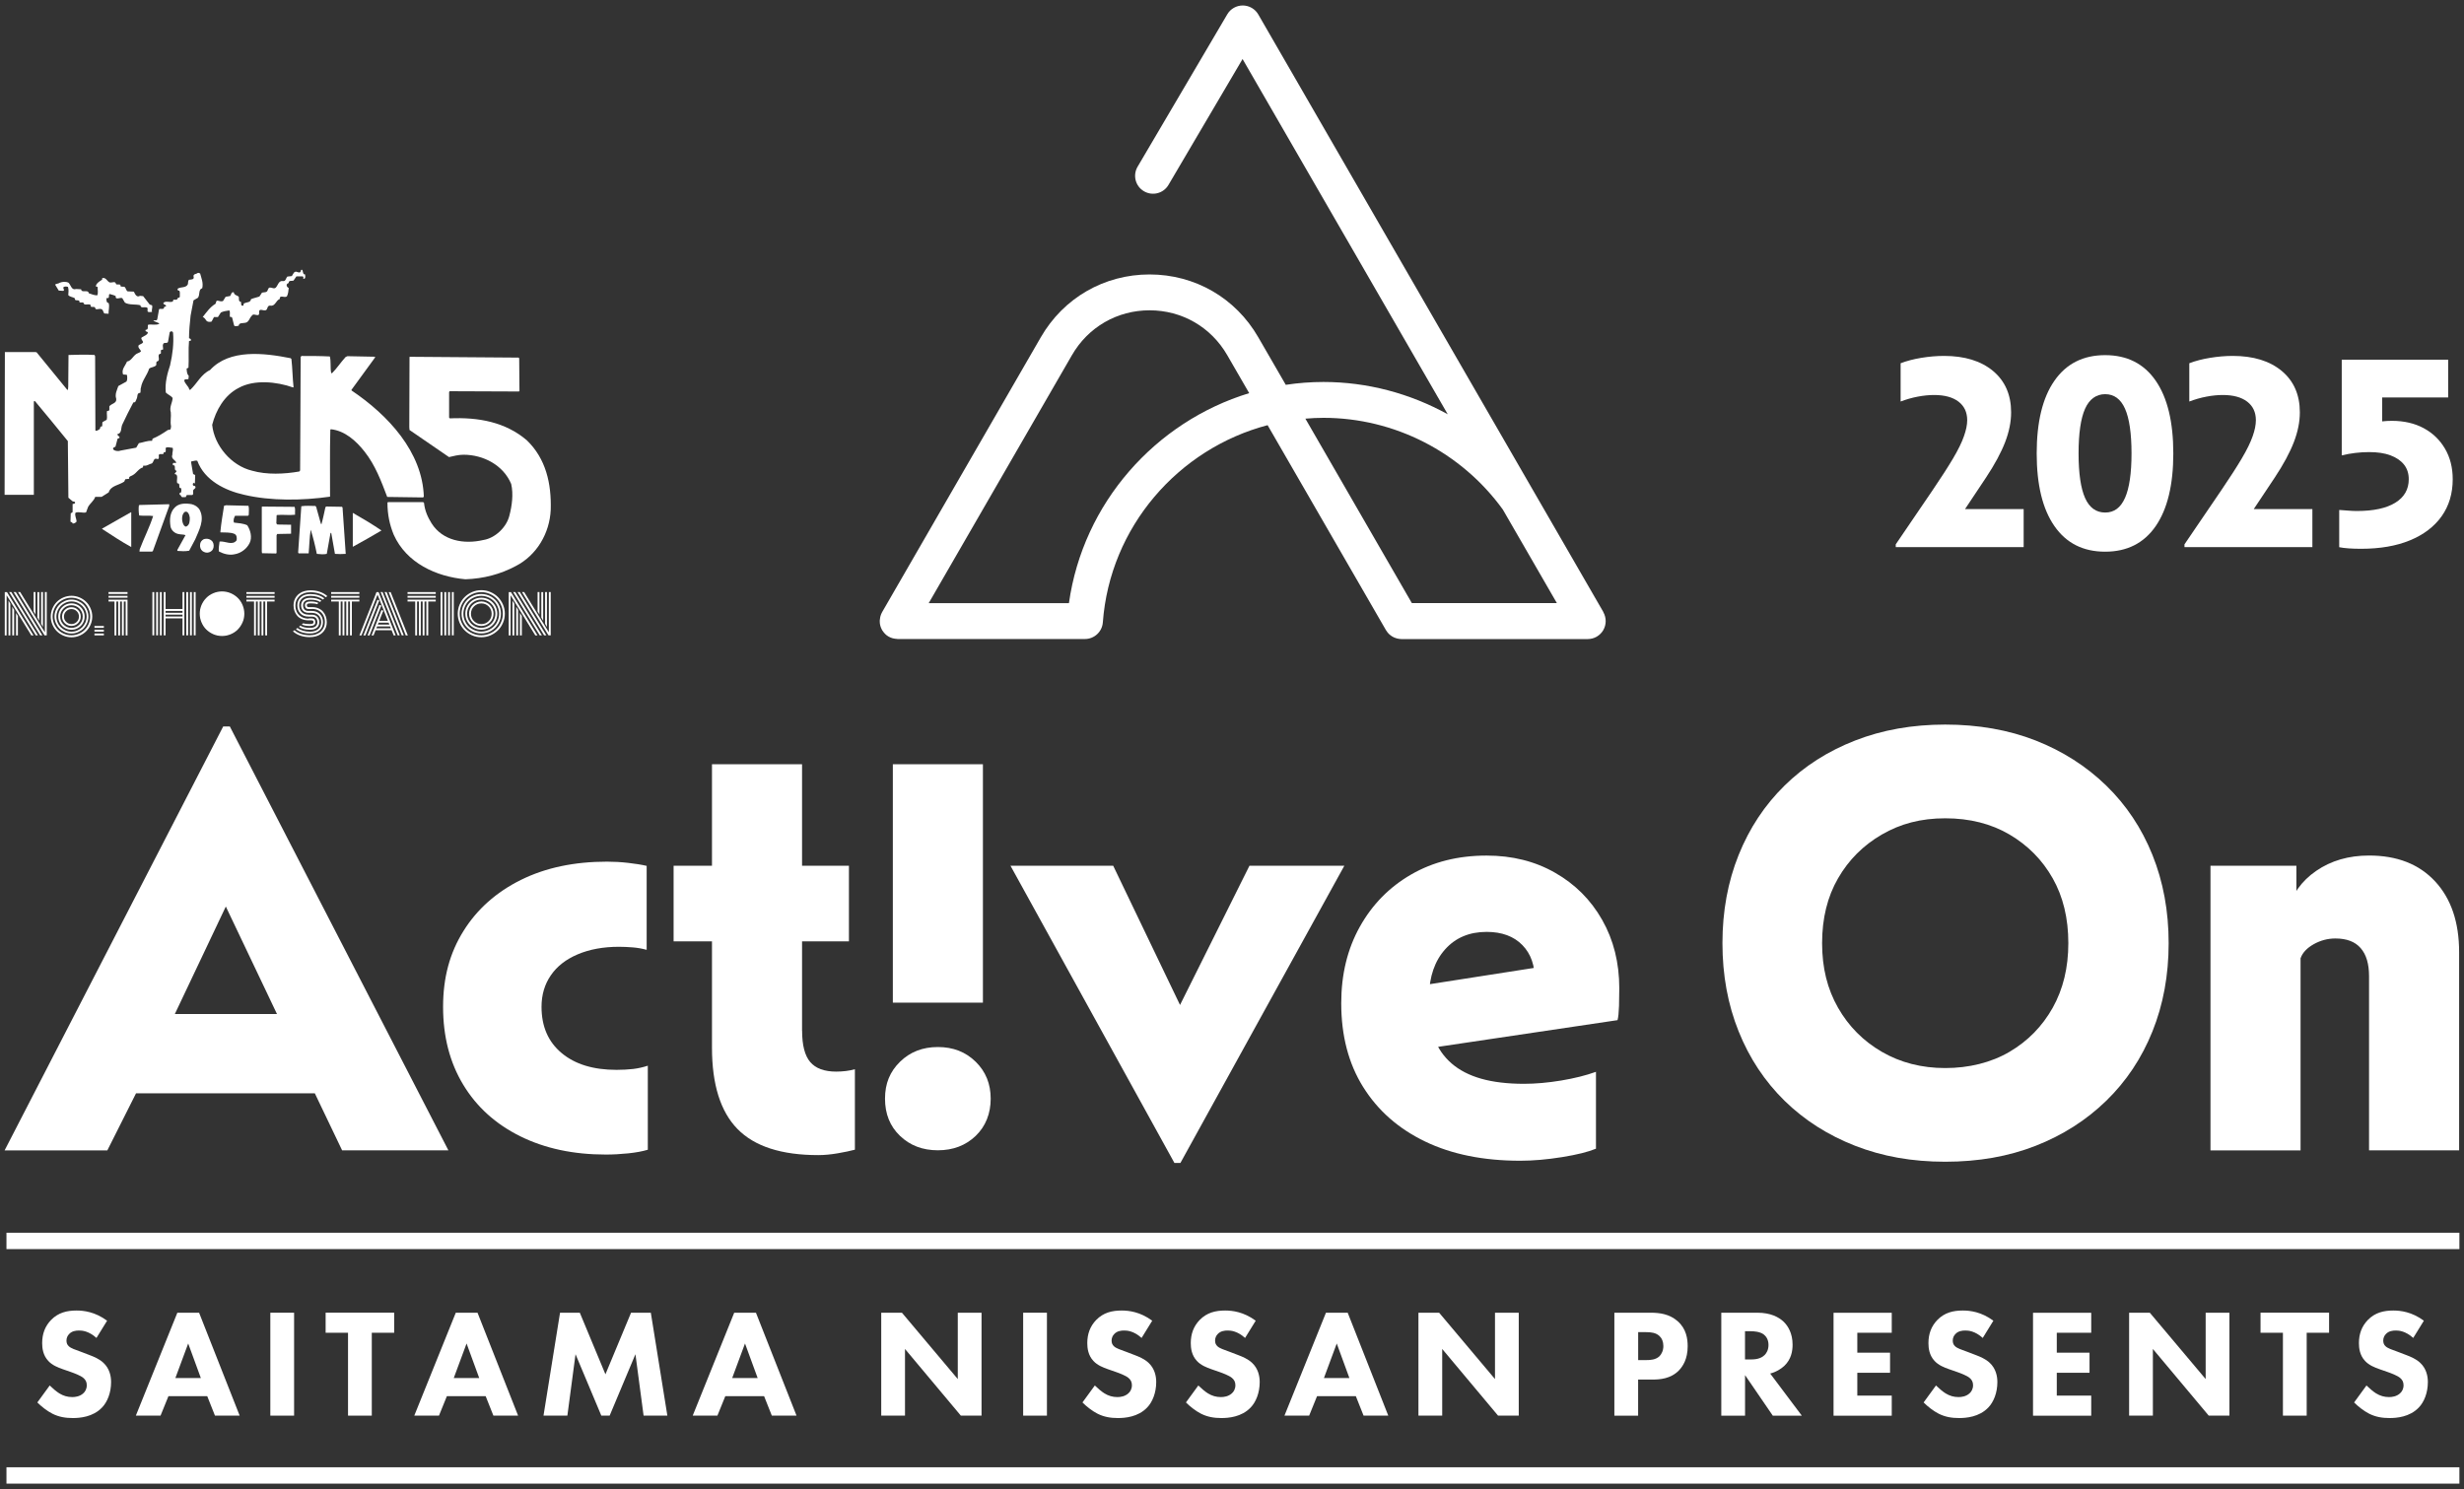
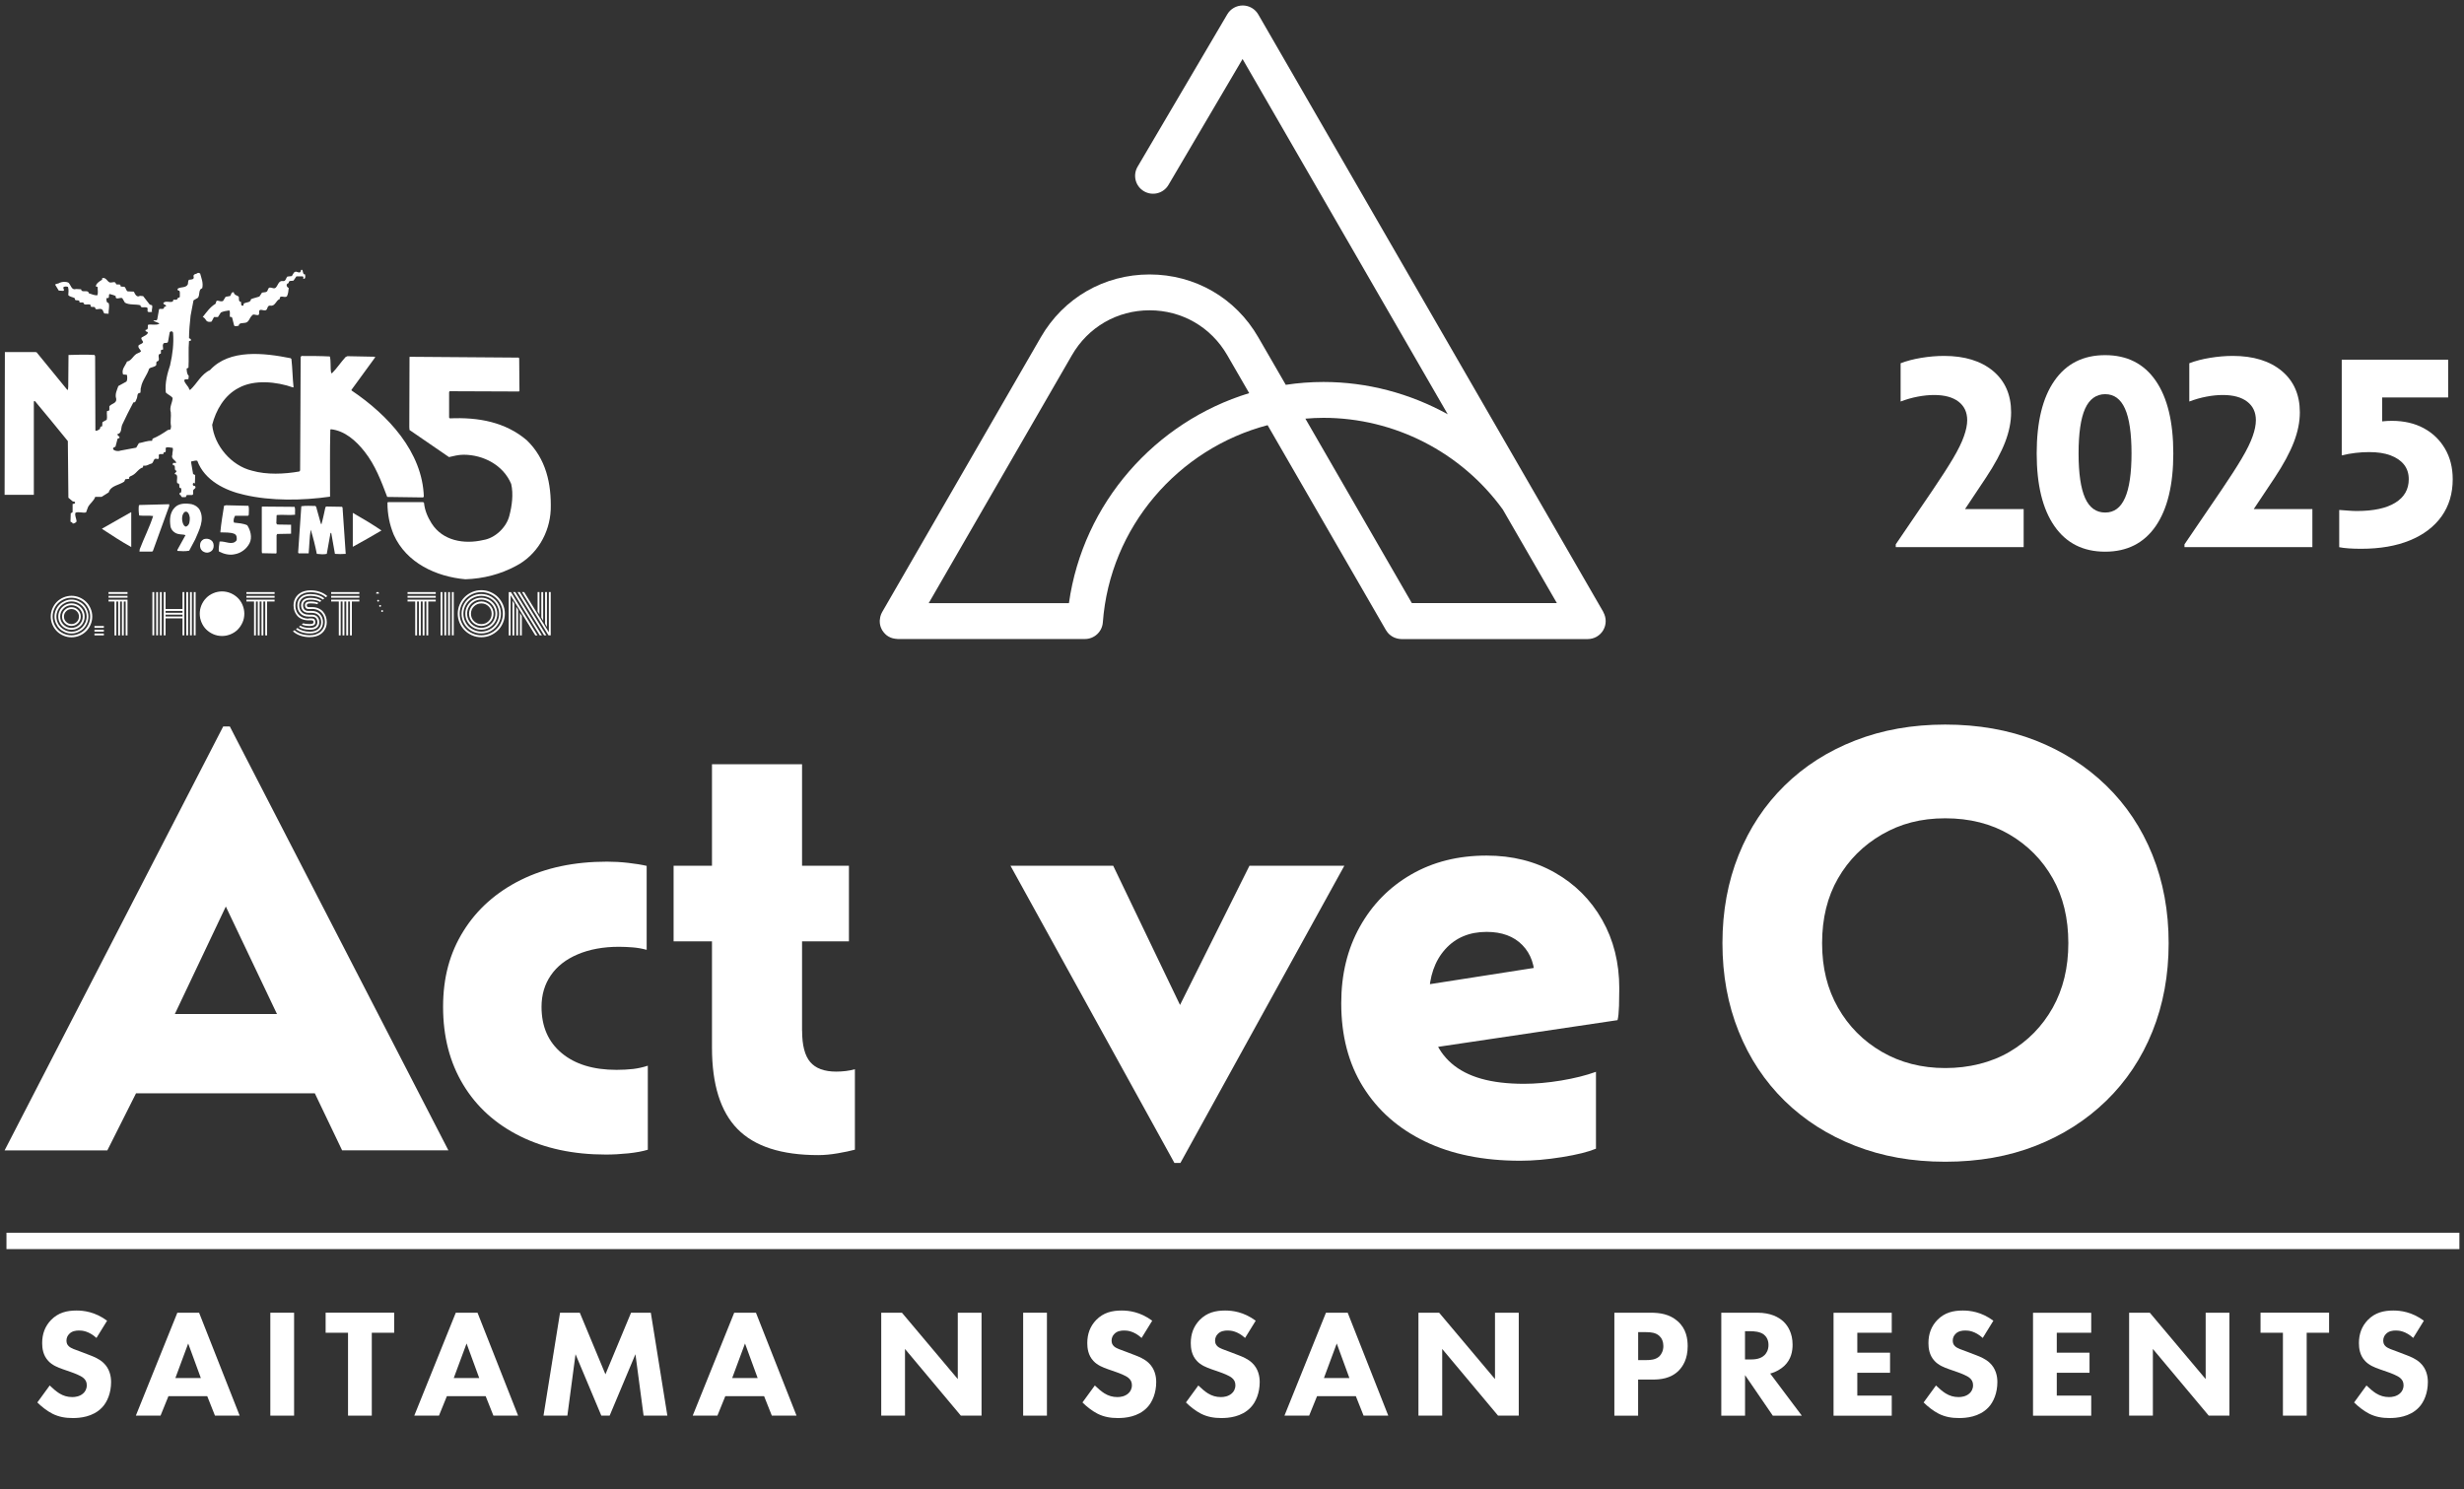
<svg xmlns="http://www.w3.org/2000/svg" id="_レイヤー_1" data-name="レイヤー 1" viewBox="0 0 450 272">
  <rect x="0" y="0" width="450" height="272" fill="#333333" stroke="none" />
  <defs>
    <style>
      .cls-1 {
        fill: #fff;
        stroke-width: 0px;
      }
    </style>
  </defs>
  <g>
    <g>
      <path class="cls-1" d="M17.61,244.38c-1.41-1.27-2.62-1.35-3.16-1.35-.59,0-1.32.09-1.83.65-.28.28-.48.71-.48,1.18,0,.45.14.79.42,1.04.45.42,1.1.59,2.37,1.07l1.41.54c.82.31,1.83.73,2.57,1.44,1.1,1.04,1.38,2.4,1.38,3.5,0,1.94-.68,3.64-1.66,4.65-1.66,1.75-4.09,1.92-5.33,1.92-1.35,0-2.54-.2-3.72-.79-.96-.48-2.06-1.35-2.76-2.06l2.26-3.1c.48.48,1.24,1.13,1.75,1.44.73.45,1.49.68,2.37.68.56,0,1.35-.11,1.97-.65.37-.31.68-.82.68-1.52,0-.62-.25-1.02-.65-1.35-.51-.42-1.66-.85-2.2-1.04l-1.55-.54c-.87-.31-1.89-.7-2.62-1.49-.99-1.04-1.13-2.37-1.13-3.27,0-1.66.51-3.07,1.63-4.23,1.32-1.35,2.9-1.72,4.65-1.72,1.3,0,3.38.23,5.58,1.86l-1.95,3.16Z" />
      <path class="cls-1" d="M37.86,255.03h-7.1l-1.44,3.55h-4.51l7.58-18.8h3.97l7.41,18.8h-4.51l-1.41-3.55ZM36.68,251.71l-2.31-6.31-2.34,6.31h4.65Z" />
      <path class="cls-1" d="M53.71,239.78v18.8h-4.34v-18.8h4.34Z" />
      <path class="cls-1" d="M67.9,243.44v15.14h-4.34v-15.14h-4.09v-3.67h12.52v3.67h-4.09Z" />
      <path class="cls-1" d="M88.71,255.03h-7.1l-1.44,3.55h-4.51l7.58-18.8h3.97l7.41,18.8h-4.51l-1.41-3.55ZM87.52,251.71l-2.31-6.31-2.34,6.31h4.65Z" />
      <path class="cls-1" d="M99.26,258.58l3.02-18.8h3.61l4.68,11.25,4.68-11.25h3.61l3.02,18.8h-4.34l-1.49-11.22-4.71,11.22h-1.52l-4.71-11.22-1.49,11.22h-4.34Z" />
      <path class="cls-1" d="M139.56,255.03h-7.1l-1.44,3.55h-4.51l7.58-18.8h3.97l7.41,18.8h-4.51l-1.41-3.55ZM138.37,251.71l-2.31-6.31-2.34,6.31h4.65Z" />
      <path class="cls-1" d="M160.94,258.58v-18.8h3.78l10.2,12.12v-12.12h4.34v18.8h-3.78l-10.2-12.18v12.18h-4.34Z" />
      <path class="cls-1" d="M191.2,239.78v18.8h-4.34v-18.8h4.34Z" />
      <path class="cls-1" d="M208.48,244.38c-1.41-1.27-2.62-1.35-3.16-1.35-.59,0-1.32.09-1.83.65-.28.28-.48.71-.48,1.18,0,.45.14.79.42,1.04.45.42,1.1.59,2.37,1.07l1.41.54c.82.31,1.83.73,2.57,1.44,1.1,1.04,1.38,2.4,1.38,3.5,0,1.94-.68,3.64-1.66,4.65-1.66,1.75-4.09,1.92-5.33,1.92-1.35,0-2.54-.2-3.72-.79-.96-.48-2.06-1.35-2.76-2.06l2.26-3.1c.48.48,1.24,1.13,1.75,1.44.73.45,1.49.68,2.37.68.56,0,1.35-.11,1.97-.65.37-.31.68-.82.68-1.52,0-.62-.25-1.02-.65-1.35-.51-.42-1.66-.85-2.2-1.04l-1.55-.54c-.87-.31-1.89-.7-2.62-1.49-.99-1.04-1.13-2.37-1.13-3.27,0-1.66.51-3.07,1.63-4.23,1.32-1.35,2.9-1.72,4.65-1.72,1.3,0,3.38.23,5.58,1.86l-1.95,3.16Z" />
      <path class="cls-1" d="M227.38,244.38c-1.41-1.27-2.62-1.35-3.16-1.35-.59,0-1.32.09-1.83.65-.28.28-.48.71-.48,1.18,0,.45.14.79.42,1.04.45.42,1.1.59,2.37,1.07l1.41.54c.82.31,1.83.73,2.57,1.44,1.1,1.04,1.38,2.4,1.38,3.5,0,1.94-.68,3.64-1.66,4.65-1.66,1.75-4.09,1.92-5.33,1.92-1.35,0-2.54-.2-3.72-.79-.96-.48-2.06-1.35-2.76-2.06l2.26-3.1c.48.48,1.24,1.13,1.75,1.44.73.45,1.49.68,2.37.68.56,0,1.35-.11,1.97-.65.37-.31.68-.82.68-1.52,0-.62-.25-1.02-.65-1.35-.51-.42-1.66-.85-2.2-1.04l-1.55-.54c-.87-.31-1.89-.7-2.62-1.49-.99-1.04-1.13-2.37-1.13-3.27,0-1.66.51-3.07,1.63-4.23,1.32-1.35,2.9-1.72,4.65-1.72,1.3,0,3.38.23,5.58,1.86l-1.95,3.16Z" />
      <path class="cls-1" d="M247.63,255.03h-7.1l-1.44,3.55h-4.51l7.58-18.8h3.97l7.41,18.8h-4.51l-1.41-3.55ZM246.44,251.71l-2.31-6.31-2.34,6.31h4.65Z" />
      <path class="cls-1" d="M259.05,258.58v-18.8h3.78l10.2,12.12v-12.12h4.34v18.8h-3.78l-10.2-12.18v12.18h-4.34Z" />
      <path class="cls-1" d="M301.46,239.78c1.63,0,3.44.23,4.93,1.55,1.61,1.41,1.83,3.27,1.83,4.57,0,2.37-.9,3.69-1.61,4.43-1.49,1.52-3.47,1.66-4.79,1.66h-2.65v6.6h-4.34v-18.8h6.63ZM299.18,248.43h1.55c.59,0,1.64-.03,2.34-.7.39-.4.71-1.04.71-1.86s-.28-1.44-.71-1.83c-.65-.62-1.58-.71-2.42-.71h-1.47v5.1Z" />
      <path class="cls-1" d="M320.95,239.78c2.4,0,3.89.79,4.79,1.64.79.76,1.64,2.11,1.64,4.2,0,1.18-.25,2.65-1.47,3.83-.65.62-1.58,1.18-2.62,1.44l5.78,7.7h-5.3l-5.07-7.41v7.41h-4.34v-18.8h6.6ZM318.7,248.32h.99c.79,0,1.86-.08,2.59-.82.31-.31.7-.9.7-1.83,0-1.07-.51-1.63-.87-1.92-.7-.53-1.83-.59-2.4-.59h-1.02v5.16Z" />
      <path class="cls-1" d="M345.49,243.44h-6.29v3.64h5.98v3.67h-5.98v4.17h6.29v3.67h-10.63v-18.8h10.63v3.67Z" />
      <path class="cls-1" d="M362.1,244.38c-1.41-1.27-2.62-1.35-3.16-1.35-.59,0-1.32.09-1.83.65-.28.28-.48.71-.48,1.18,0,.45.14.79.42,1.04.45.42,1.1.59,2.37,1.07l1.41.54c.82.31,1.83.73,2.57,1.44,1.1,1.04,1.38,2.4,1.38,3.5,0,1.94-.68,3.64-1.66,4.65-1.66,1.75-4.09,1.92-5.33,1.92-1.35,0-2.54-.2-3.72-.79-.96-.48-2.06-1.35-2.76-2.06l2.26-3.1c.48.48,1.24,1.13,1.75,1.44.73.45,1.49.68,2.37.68.56,0,1.35-.11,1.97-.65.37-.31.68-.82.68-1.52,0-.62-.25-1.02-.65-1.35-.51-.42-1.66-.85-2.2-1.04l-1.55-.54c-.87-.31-1.89-.7-2.62-1.49-.99-1.04-1.13-2.37-1.13-3.27,0-1.66.51-3.07,1.63-4.23,1.32-1.35,2.9-1.72,4.65-1.72,1.3,0,3.38.23,5.58,1.86l-1.95,3.16Z" />
      <path class="cls-1" d="M381.92,243.44h-6.29v3.64h5.98v3.67h-5.98v4.17h6.29v3.67h-10.63v-18.8h10.63v3.67Z" />
      <path class="cls-1" d="M388.84,258.58v-18.8h3.78l10.2,12.12v-12.12h4.34v18.8h-3.78l-10.2-12.18v12.18h-4.34Z" />
      <path class="cls-1" d="M421.27,243.44v15.14h-4.34v-15.14h-4.09v-3.67h12.52v3.67h-4.09Z" />
      <path class="cls-1" d="M440.72,244.38c-1.41-1.27-2.62-1.35-3.16-1.35-.59,0-1.32.09-1.83.65-.28.28-.48.71-.48,1.18,0,.45.14.79.42,1.04.45.42,1.1.59,2.37,1.07l1.41.54c.82.31,1.83.73,2.57,1.44,1.1,1.04,1.38,2.4,1.38,3.5,0,1.94-.68,3.64-1.66,4.65-1.66,1.75-4.09,1.92-5.33,1.92-1.35,0-2.54-.2-3.72-.79-.96-.48-2.06-1.35-2.76-2.06l2.26-3.1c.48.48,1.24,1.13,1.75,1.44.73.45,1.49.68,2.37.68.56,0,1.35-.11,1.97-.65.37-.31.68-.82.68-1.52,0-.62-.25-1.02-.65-1.35-.51-.42-1.66-.85-2.2-1.04l-1.55-.54c-.87-.31-1.89-.7-2.62-1.49-.99-1.04-1.13-2.37-1.13-3.27,0-1.66.51-3.07,1.63-4.23,1.32-1.35,2.9-1.72,4.65-1.72,1.3,0,3.38.23,5.58,1.86l-1.95,3.16Z" />
    </g>
    <rect class="cls-1" x="1.18" y="225.17" width="447.98" height="2.99" />
-     <rect class="cls-1" x="1.18" y="268.01" width="447.98" height="2.99" />
  </g>
  <g>
    <g>
      <path class="cls-1" d="M40.76,132.69h1.21l39.92,77.43h-19.41l-8.66-18.1-18.21-38.27,11.19.11-18.1,38.17-9.1,18.1H.84l39.92-77.43ZM22.78,185.22h37.29l7.13,14.48H15.54l7.24-14.48Z" />
      <path class="cls-1" d="M118.08,173.49c-.81-.22-1.64-.37-2.52-.44-.88-.07-1.72-.11-2.52-.11-2.85,0-5.36.46-7.51,1.37-2.16.91-3.8,2.19-4.93,3.84-1.13,1.64-1.7,3.56-1.7,5.76,0,3.58,1.22,6.4,3.67,8.44,2.45,2.05,5.79,3.07,10.03,3.07,1.1,0,2.1-.06,3.02-.16.91-.11,1.81-.31,2.69-.6v15.35c-.95.29-2.14.51-3.56.66-1.43.15-2.8.22-4.11.22-5.92,0-11.13-1.11-15.63-3.34-4.5-2.23-7.97-5.37-10.42-9.43-2.45-4.06-3.67-8.79-3.67-14.2s1.24-9.89,3.73-13.87c2.48-3.98,5.98-7.09,10.47-9.32,4.5-2.23,9.74-3.34,15.74-3.34,1.24,0,2.52.07,3.84.22,1.32.15,2.45.33,3.4.55v15.35Z" />
      <path class="cls-1" d="M155.04,171.95h-32.02v-13.82h32.02v13.82ZM146.49,188.29c0,2.63.49,4.53,1.48,5.7.99,1.17,2.58,1.75,4.77,1.75.58,0,1.17-.04,1.75-.11.58-.07,1.13-.18,1.64-.33v14.7c-.81.22-1.85.44-3.13.66-1.28.22-2.47.33-3.56.33-6.73,0-11.64-1.59-14.75-4.77-3.11-3.18-4.66-8.13-4.66-14.86v-51.76h16.45v48.69Z" />
-       <path class="cls-1" d="M178.19,193.94c1.83,1.79,2.74,4.04,2.74,6.74s-.91,5.04-2.74,6.8c-1.83,1.75-4.13,2.63-6.91,2.63s-5.08-.88-6.91-2.63c-1.83-1.75-2.74-4.02-2.74-6.8s.91-4.95,2.74-6.74c1.83-1.79,4.13-2.69,6.91-2.69s5.08.89,6.91,2.69ZM179.51,183.14h-16.45v-43.54h16.45v43.54Z" />
      <path class="cls-1" d="M184.55,158.13h18.75l18.42,38.38-13.05.77,19.52-39.15h17.33l-29.94,54.29h-1.1l-29.94-54.29Z" />
      <path class="cls-1" d="M248.95,198.55c-2.67-4.28-4-9.38-4-15.3,0-5.26,1.13-9.92,3.4-13.98,2.27-4.06,5.39-7.24,9.38-9.54,3.98-2.3,8.57-3.45,13.76-3.45,4.68,0,8.85,1.04,12.5,3.13,3.66,2.08,6.53,4.95,8.61,8.61,2.08,3.66,3.13,7.82,3.13,12.5,0,.95-.02,2.03-.05,3.24-.04,1.21-.13,2.07-.27,2.58l-42,6.25-1.32-11.41,36.52-5.7-8.33,3.62c.07-2.7-.68-4.86-2.25-6.47-1.57-1.61-3.75-2.41-6.53-2.41-3.14,0-5.67,1.06-7.57,3.18-1.9,2.12-2.89,4.97-2.96,8.55l.99,7.79c.66,1.75,1.7,3.25,3.13,4.5,1.43,1.24,3.24,2.18,5.43,2.8,2.19.62,4.79.93,7.79.93,2.12,0,4.39-.2,6.8-.6,2.41-.4,4.53-.93,6.36-1.59v14.04c-1.39.58-3.45,1.1-6.2,1.54-2.74.44-5.28.66-7.62.66-6.73,0-12.52-1.17-17.38-3.51-4.86-2.34-8.63-5.65-11.3-9.93Z" />
    </g>
    <g>
      <path class="cls-1" d="M317.53,188.4c-1.97-4.9-2.96-10.27-2.96-16.12s.99-11.22,2.96-16.12c1.97-4.9,4.77-9.12,8.39-12.67,3.62-3.55,7.91-6.29,12.89-8.23,4.97-1.94,10.45-2.91,16.45-2.91s11.57.97,16.51,2.91c4.93,1.94,9.23,4.68,12.89,8.23,3.65,3.55,6.47,7.77,8.44,12.67,1.97,4.9,2.96,10.27,2.96,16.12s-.99,11.22-2.96,16.12c-1.97,4.9-4.79,9.12-8.44,12.67-3.66,3.55-7.95,6.29-12.89,8.22-4.94,1.94-10.44,2.91-16.51,2.91s-11.48-.97-16.45-2.91c-4.97-1.94-9.27-4.68-12.89-8.22-3.62-3.55-6.42-7.77-8.39-12.67ZM377.74,172.28c0-4.53-.95-8.48-2.85-11.84-1.9-3.36-4.53-6.03-7.9-8.01-3.36-1.97-7.28-2.96-11.73-2.96s-8.17.99-11.57,2.96c-3.4,1.97-6.07,4.64-8.01,8.01-1.94,3.36-2.91,7.31-2.91,11.84s.97,8.39,2.91,11.79c1.94,3.4,4.61,6.09,8.01,8.06,3.4,1.97,7.26,2.96,11.57,2.96s8.37-.99,11.73-2.96c3.36-1.97,5.99-4.66,7.9-8.06,1.9-3.4,2.85-7.33,2.85-11.79Z" />
-       <path class="cls-1" d="M403.71,158.13h15.68v10.97l-1.64-2.63c.8-3.07,2.56-5.54,5.26-7.4,2.7-1.86,5.92-2.8,9.65-2.8,5.12,0,9.14,1.57,12.06,4.72,2.92,3.14,4.39,7.46,4.39,12.94v36.19h-16.45v-31.8c0-2.27-.51-3.98-1.54-5.15-1.02-1.17-2.56-1.75-4.61-1.75-1.39,0-2.71.35-3.95,1.04-1.24.7-2.05,1.55-2.41,2.58v35.09h-16.45v-51.98Z" />
    </g>
  </g>
  <path class="cls-1" d="M292.83,111.81L229.8,2.64c-.58-1.01-1.66-1.63-2.82-1.64-1.18,0-2.25.61-2.84,1.61l-16.38,27.84c-.92,1.56-.4,3.57,1.16,4.48,1.56.92,3.57.4,4.48-1.16l13.53-22.99,37.47,64.89c-6.87-3.8-14.67-5.9-22.7-5.9-2.33,0-4.63.18-6.88.52l-5.03-8.7c-4.14-7.18-11.57-11.46-19.85-11.46s-15.71,4.29-19.85,11.46l-28.99,50.22c-.13.23-.23.48-.3.73-.02.07-.03.14-.05.21-.04.19-.07.38-.08.57,0,.07,0,.14,0,.22,0,.25.03.5.1.74,0,0,0,.01,0,.02.07.25.17.49.29.71.01.03.02.05.03.08.02.04.06.07.08.1.11.17.23.33.36.47.05.05.09.1.14.15.18.18.38.34.62.47.23.13.47.23.72.3.06.02.13.03.19.04.2.05.4.07.6.08.04,0,.08.02.12.02h34.22c1.71,0,3.14-1.32,3.27-3.03,1.29-17.45,13.79-31.74,30.09-36.03l21.61,37.43s.04.04.05.07c.14.22.29.43.48.62.02.02.05.04.07.06.16.15.34.29.54.41.07.04.13.07.2.11.17.09.34.16.53.21.07.02.13.05.2.06.25.06.5.1.76.1,0,0,0,0,0,0,0,0,0,0,0,0h34.03c1.17,0,2.25-.62,2.84-1.64.58-1.01.58-2.26,0-3.28ZM209.95,56.68c5.92,0,11.22,3.06,14.18,8.19l4.01,6.94c-17.15,5.23-30.35,20.07-32.92,38.36h-25.61l26.16-45.3c2.96-5.13,8.26-8.19,14.18-8.19ZM257.85,110.17l-19.45-33.7c1.09-.09,2.19-.15,3.31-.15,12.93,0,25.16,6.26,32.75,16.75l9.87,17.09h-26.47Z" />
  <g>
    <g>
      <g>
        <g>
-           <path class="cls-1" d="M1.21,108.71v7.35h-.34v-7.9h.41l4.84,7.9h-.4l-4.52-7.35ZM1.55,109.69l.34.58v5.79h-.34v-6.37ZM1.67,108.15h.4l4.86,7.9h-.4l-4.86-7.9ZM2.24,110.83l.34.58v4.65h-.34v-5.23ZM2.48,108.15h.41l4.85,7.9h-.41l-4.85-7.9ZM2.93,111.96l.34.57v3.53h-.34v-4.1ZM3.29,108.15h.4l4.51,7.35v-7.35h.34v7.9h-.41l-4.84-7.9ZM6.48,112.25l-.34-.57v-3.53h.34v4.1ZM7.17,113.38l-.34-.58v-4.65h.34v5.23ZM7.85,114.52l-.34-.58v-5.79h.34v6.37Z" />
          <path class="cls-1" d="M9.57,114.09c-.2-.47-.3-.96-.3-1.47s.1-1,.3-1.47.47-.87.81-1.21c.34-.34.74-.61,1.21-.81.47-.2.96-.3,1.47-.3s1,.1,1.47.3c.47.2.87.47,1.21.81.34.34.61.74.81,1.21s.3.96.3,1.47-.1,1-.3,1.47-.47.87-.81,1.21c-.34.34-.74.61-1.21.81-.47.2-.96.3-1.47.3s-1-.1-1.47-.3c-.47-.2-.87-.47-1.21-.81-.34-.34-.61-.74-.81-1.21ZM9.88,111.28c-.18.42-.27.87-.27,1.33s.09.91.27,1.33.43.79.73,1.1c.31.31.67.55,1.1.73s.87.27,1.33.27.91-.09,1.33-.27.79-.43,1.1-.73c.31-.31.55-.67.73-1.1s.27-.87.27-1.33-.09-.91-.27-1.33-.43-.79-.73-1.1c-.31-.31-.67-.55-1.1-.73s-.87-.27-1.33-.27-.91.09-1.33.27-.79.43-1.1.73c-.31.31-.55.67-.73,1.1ZM10.2,113.82c-.16-.38-.25-.78-.25-1.2s.08-.82.25-1.2c.16-.38.38-.71.66-.99.28-.28.6-.49.99-.66s.78-.25,1.2-.25.82.08,1.2.25.71.38.99.66c.28.28.49.6.66.99.16.38.25.78.25,1.2s-.08.82-.25,1.2c-.16.38-.38.71-.66.99-.28.28-.6.49-.99.66s-.78.25-1.2.25-.82-.08-1.2-.25-.71-.38-.99-.66c-.28-.28-.49-.6-.66-.99ZM10.52,111.55c-.14.34-.22.69-.22,1.07s.07.73.22,1.07c.14.34.34.63.59.88.25.25.54.44.88.59s.69.22,1.07.22.73-.07,1.07-.22.63-.34.88-.59c.25-.25.44-.54.59-.88.14-.34.22-.69.22-1.07s-.07-.73-.22-1.07c-.14-.34-.34-.63-.59-.88-.25-.25-.54-.44-.88-.59s-.69-.22-1.07-.22-.73.07-1.07.22-.63.34-.88.59c-.25.25-.44.54-.59.88ZM10.96,113.83c-.21-.37-.32-.77-.32-1.21s.11-.84.32-1.21c.21-.37.51-.66.88-.88.37-.21.77-.32,1.21-.32s.84.11,1.21.32c.37.21.66.51.88.88.21.37.32.77.32,1.21s-.11.84-.32,1.21c-.21.37-.51.66-.88.88-.37.21-.77.32-1.21.32s-.84-.11-1.21-.32c-.37-.21-.66-.51-.88-.88ZM11.59,111.16c-.4.4-.6.89-.6,1.46s.2,1.05.6,1.46c.4.4.89.61,1.46.61s1.06-.2,1.46-.61c.4-.4.6-.89.6-1.46s-.2-1.05-.6-1.46c-.4-.4-.89-.61-1.46-.61s-1.06.2-1.46.61ZM11.83,113.83c-.34-.34-.5-.74-.5-1.21s.17-.88.5-1.21c.34-.34.74-.5,1.21-.5s.88.17,1.21.5c.34.34.5.74.5,1.21s-.17.88-.5,1.21c-.34.34-.74.5-1.21.5s-.88-.17-1.21-.5ZM12.08,111.65c-.27.27-.4.59-.4.97s.13.7.4.97c.27.27.59.4.97.4s.7-.13.97-.4c.27-.27.4-.59.4-.97s-.13-.7-.4-.97c-.27-.27-.59-.4-.97-.4s-.7.13-.97.4Z" />
          <path class="cls-1" d="M17.25,114.68v-.34h1.72v.34h-1.72ZM17.25,115.37v-.34h1.72v.34h-1.72ZM17.25,116.06v-.34h1.72v.34h-1.72Z" />
          <path class="cls-1" d="M19.82,108.49v-.34h3.47v.34h-3.47ZM19.82,109.18v-.34h3.47v.34h-3.47ZM19.82,109.87v-.34h3.47v6.53h-.34v-6.19h-.34v6.19h-.34v-6.19h-.34v6.19h-.34v-6.19h-.34v6.19h-.34v-6.19h-1.06Z" />
          <path class="cls-1" d="M27.83,108.15h.34v7.9h-.34v-7.9ZM28.52,108.15h.34v7.9h-.34v-7.9ZM29.2,108.15h.34v7.9h-.34v-7.9ZM33.33,108.15h.34v7.9h-.34v-3.1h-3.09v3.1h-.34v-7.9h.34v3.09h3.09v-3.09ZM33.33,111.93v-.34h-3.09v.34h3.09ZM33.33,112.61v-.34h-3.09v.34h3.09ZM34.02,108.15h.34v7.9h-.34v-7.9ZM34.7,108.15h.34v7.9h-.34v-7.9ZM35.39,108.15h.34v7.9h-.34v-7.9Z" />
          <path class="cls-1" d="M36.91,110.57c-.21.49-.31,1-.31,1.53s.1,1.05.31,1.53c.21.49.49.91.84,1.26s.77.63,1.26.84c.49.21,1,.31,1.53.31s1.05-.1,1.53-.31c.49-.21.91-.49,1.26-.84s.63-.77.84-1.26.31-1,.31-1.53-.1-1.05-.31-1.53-.49-.91-.84-1.26c-.35-.35-.77-.63-1.26-.84-.49-.21-1-.31-1.53-.31s-1.05.1-1.53.31c-.49.21-.91.49-1.26.84-.35.35-.63.77-.84,1.26Z" />
          <path class="cls-1" d="M36.8,110.52c-.21.5-.32,1.03-.32,1.58s.11,1.08.32,1.58c.21.5.5.94.87,1.3s.8.65,1.3.87c.5.21,1.03.32,1.58.32s1.08-.11,1.58-.32c.5-.21.94-.5,1.3-.87s.65-.8.87-1.3.32-1.03.32-1.58-.11-1.08-.32-1.58-.5-.94-.87-1.3c-.36-.36-.8-.65-1.3-.87-.5-.21-1.03-.32-1.58-.32s-1.08.11-1.58.32c-.5.21-.94.5-1.3.87-.36.36-.65.8-.87,1.3Z" />
          <path class="cls-1" d="M45,108.49v-.34h5.15v.34h-5.15ZM45,109.18v-.34h5.15v.34h-5.15ZM45,109.87v-.34h5.15v.34h-1.37v6.19h-.34v-6.19h-.34v6.19h-.34v-6.19h-.34v6.19h-.34v-6.19h-.34v6.19h-.34v-6.19h-1.37Z" />
          <path class="cls-1" d="M56.96,111.24h-.58c-.25,0-.42-.06-.53-.19-.11-.13-.16-.29-.16-.5,0-.46.34-.69,1.03-.69.64,0,1.13.1,1.45.29l-.28.21c-.22-.1-.61-.15-1.17-.15-.27,0-.46.03-.55.09-.09.06-.14.14-.14.25s.03.19.08.25c.05.06.14.09.28.09h.59c.43,0,.82.07,1.16.22.35.15.63.35.85.6.22.25.39.54.51.87.12.33.18.68.18,1.06,0,.31-.04.6-.13.87-.09.27-.22.53-.39.75s-.38.43-.63.59c-.24.17-.53.3-.87.39-.34.09-.7.14-1.09.14-.61,0-1.19-.09-1.73-.28-.54-.19-.98-.45-1.34-.78l.28-.21c.32.29.73.52,1.22.68s1.01.24,1.57.24c.44,0,.83-.06,1.18-.19s.64-.3.87-.52.4-.47.53-.76c.12-.29.18-.6.18-.94,0-.44-.09-.84-.27-1.2-.18-.36-.45-.65-.81-.87-.36-.22-.79-.33-1.29-.33ZM56.38,112.96h.53c.25,0,.42.06.53.19.11.13.16.29.16.5,0,.46-.34.69-1.03.69-.65,0-1.13-.1-1.46-.29l.28-.21c.22.1.62.15,1.18.15.27,0,.46-.03.55-.09.09-.06.14-.14.14-.25s-.03-.19-.08-.25c-.05-.06-.15-.09-.29-.09h-.52c-.44,0-.84-.07-1.19-.21-.35-.14-.65-.34-.87-.59-.23-.25-.4-.54-.52-.87-.12-.33-.18-.69-.18-1.07,0-.31.04-.59.13-.87.09-.27.22-.53.39-.75.17-.23.38-.43.63-.59.24-.17.53-.3.87-.39s.7-.14,1.09-.14c.61,0,1.19.09,1.72.28s.98.45,1.34.78l-.28.21c-.32-.29-.73-.52-1.22-.68s-1.01-.24-1.57-.24c-.44,0-.83.06-1.18.19-.35.13-.64.3-.87.52-.23.22-.4.47-.53.76-.12.29-.18.6-.18.94,0,.45.09.85.27,1.21.18.36.46.65.83.87s.81.33,1.32.33ZM56.38,111.59h.54c.65,0,1.15.2,1.52.59.36.39.55.88.55,1.47s-.21,1.09-.63,1.48c-.42.39-1.02.58-1.78.58-.51,0-.98-.07-1.43-.21-.44-.14-.81-.34-1.1-.59l.27-.21c.26.21.59.38.99.5.4.12.82.18,1.28.18.67,0,1.18-.16,1.54-.48.35-.32.53-.73.53-1.24s-.15-.91-.45-1.23c-.3-.32-.72-.49-1.28-.49h-.54c-.46,0-.81-.13-1.05-.38-.23-.25-.35-.59-.35-.99s.14-.74.43-.99c.29-.25.72-.38,1.3-.38.4,0,.78.05,1.13.14.35.09.63.23.86.4l-.27.21c-.4-.27-.97-.41-1.71-.41-.48,0-.83.09-1.05.28s-.33.44-.33.75.08.56.25.75c.16.19.43.28.8.28ZM56.38,112.28h.53c.46,0,.81.13,1.05.39.23.26.35.59.35.99s-.14.74-.43.99c-.29.25-.72.38-1.3.38-.4,0-.78-.05-1.13-.14-.35-.09-.64-.23-.86-.4l.27-.21c.4.27.97.41,1.72.41.48,0,.83-.09,1.05-.28.22-.19.33-.44.33-.75s-.08-.56-.25-.75c-.17-.19-.43-.28-.81-.28h-.52c-.65,0-1.16-.19-1.53-.58-.37-.39-.55-.88-.55-1.48s.21-1.09.63-1.48c.42-.39,1.02-.58,1.78-.58.51,0,.98.07,1.42.21.44.14.81.34,1.1.59l-.27.21c-.26-.21-.59-.38-.98-.5-.39-.12-.82-.18-1.27-.18-.67,0-1.18.16-1.54.48-.35.32-.53.73-.53,1.24s.15.91.45,1.23c.3.32.73.48,1.29.48Z" />
          <path class="cls-1" d="M60.48,108.49v-.34h5.15v.34h-5.15ZM60.48,109.18v-.34h5.15v.34h-5.15ZM60.48,109.87v-.34h5.15v.34h-1.37v6.19h-.34v-6.19h-.34v6.19h-.34v-6.19h-.34v6.19h-.34v-6.19h-.34v6.19h-.34v-6.19h-1.37Z" />
-           <path class="cls-1" d="M66.01,116.06h-.37l3.07-7.76h.49s3.06,7.76,3.06,7.76h-.37l-2.94-7.44-2.94,7.44ZM68.9,109.66l.31.15-2.47,6.25h-.37l2.53-6.4ZM69.27,110.6l.31.15-2.09,5.31h-.37l2.15-5.46ZM69.63,111.54l.32.13-1.73,4.39h-.37l1.78-4.52ZM68.8,115.11l.13-.34h2.25l.14.34h-2.53ZM69.06,114.42l.13-.34h1.71l.15.34h-2ZM69.33,113.74l.14-.34h1.17l.14.34h-1.45ZM68.29,115.11l.19-.34h3.15l.2.34h-3.54ZM68.67,114.42l.19-.34h2.39l.21.34h-2.79ZM69.04,113.74l.19-.34h1.64l.19.34h-2.03ZM69.87,108.15l3.13,7.9h-.37l-3.12-7.9h.37ZM70.61,108.15l3.13,7.9h-.37l-3.13-7.9h.37ZM74.47,116.06h-.37l-3.12-7.9h.37l3.13,7.9Z" />
          <path class="cls-1" d="M74.43,108.49v-.34h5.15v.34h-5.15ZM74.43,109.18v-.34h5.15v.34h-5.15ZM74.43,109.87v-.34h5.15v.34h-1.37v6.19h-.34v-6.19h-.34v6.19h-.34v-6.19h-.34v6.19h-.34v-6.19h-.34v6.19h-.34v-6.19h-1.37Z" />
          <path class="cls-1" d="M80.46,108.15h.34v7.9h-.34v-7.9ZM81.15,108.15h.34v7.9h-.34v-7.9ZM81.84,108.15h.34v7.9h-.34v-7.9ZM82.53,108.15h.34v7.9h-.34v-7.9Z" />
          <path class="cls-1" d="M83.94,113.77c-.23-.53-.34-1.09-.34-1.67s.11-1.14.34-1.67c.23-.53.53-.99.92-1.37.38-.38.84-.69,1.37-.92.53-.23,1.09-.34,1.67-.34s1.14.11,1.67.34c.53.23.99.53,1.37.92s.69.84.92,1.37.34,1.09.34,1.67-.11,1.14-.34,1.67-.53.99-.92,1.37-.84.69-1.37.92c-.53.23-1.09.34-1.67.34s-1.14-.11-1.67-.34c-.53-.23-.99-.53-1.37-.92-.38-.38-.69-.84-.92-1.37ZM84.26,110.57c-.21.49-.31,1-.31,1.53s.1,1.05.31,1.53c.21.49.49.91.84,1.26s.77.63,1.26.84,1,.31,1.53.31,1.05-.1,1.53-.31c.49-.21.91-.49,1.26-.84s.63-.77.84-1.26.31-1,.31-1.53-.1-1.05-.31-1.53-.49-.91-.84-1.26c-.35-.35-.77-.63-1.26-.84-.49-.21-1-.31-1.53-.31s-1.05.1-1.53.31-.91.49-1.26.84c-.35.35-.63.77-.84,1.26ZM84.77,113.91c-.32-.55-.48-1.16-.48-1.81s.16-1.26.48-1.81c.32-.55.76-.99,1.31-1.31s1.16-.48,1.81-.48,1.26.16,1.81.48.99.76,1.31,1.31.48,1.16.48,1.81-.16,1.26-.48,1.81-.76.99-1.31,1.32-1.16.48-1.81.48-1.26-.16-1.81-.48-.99-.76-1.31-1.32ZM84.89,110.83c-.17.4-.26.83-.26,1.27s.09.87.26,1.27c.17.4.4.75.69,1.04.29.29.64.52,1.04.69.4.17.83.26,1.27.26s.87-.09,1.27-.26c.4-.17.75-.4,1.04-.69.29-.29.52-.64.69-1.04.17-.4.26-.83.26-1.27s-.09-.87-.26-1.27c-.17-.4-.4-.75-.69-1.04-.29-.29-.64-.52-1.04-.69-.4-.17-.83-.26-1.27-.26s-.87.09-1.27.26c-.4.17-.75.4-1.04.69-.29.29-.52.64-.69,1.04ZM85.37,113.57c-.26-.45-.39-.94-.39-1.47s.13-1.02.39-1.47c.26-.45.62-.8,1.06-1.06.45-.26.94-.39,1.47-.39s1.02.13,1.47.39c.45.26.8.62,1.06,1.06.26.45.39.94.39,1.47s-.13,1.02-.39,1.47c-.26.45-.62.8-1.06,1.06-.45.26-.94.39-1.47.39s-1.02-.13-1.47-.39c-.45-.26-.8-.62-1.06-1.06ZM85.66,110.81c-.23.39-.35.83-.35,1.29s.12.9.35,1.29c.23.39.54.71.94.94.39.23.83.35,1.29.35s.9-.12,1.29-.35c.39-.23.71-.54.94-.94.23-.39.35-.83.35-1.29s-.12-.9-.35-1.29c-.23-.39-.54-.71-.94-.94-.39-.23-.83-.35-1.29-.35s-.9.12-1.29.35c-.39.23-.71.54-.94.94ZM85.84,112.97c-.12-.28-.18-.56-.18-.87s.06-.59.18-.87c.12-.28.28-.51.48-.71s.44-.36.71-.48c.28-.12.56-.18.87-.18s.59.06.87.18c.28.12.51.28.71.48s.36.44.48.71c.12.28.18.56.18.87s-.06.59-.18.87c-.12.28-.28.51-.48.71s-.44.36-.71.48c-.28.12-.56.18-.87.18s-.59-.06-.87-.18c-.28-.12-.51-.28-.71-.48s-.36-.44-.48-.71ZM86.56,110.77c-.37.37-.55.81-.55,1.34s.18.97.55,1.34c.37.37.81.55,1.34.55s.97-.18,1.34-.55c.37-.37.55-.81.55-1.34s-.18-.97-.55-1.34c-.37-.37-.81-.55-1.34-.55s-.97.18-1.34.55Z" />
          <path class="cls-1" d="M93.25,108.71v7.35h-.34v-7.9h.41l4.84,7.9h-.4l-4.52-7.35ZM93.59,109.69l.34.58v5.79h-.34v-6.37ZM93.71,108.15h.4l4.86,7.9h-.4l-4.86-7.9ZM94.28,110.83l.34.58v4.65h-.34v-5.23ZM94.52,108.15h.41l4.85,7.9h-.41l-4.85-7.9ZM94.96,111.96l.34.57v3.53h-.34v-4.1ZM95.33,108.15h.4l4.51,7.35v-7.35h.34v7.9h-.41l-4.84-7.9ZM98.52,112.25l-.34-.57v-3.53h.34v4.1ZM99.2,113.38l-.34-.58v-4.65h.34v5.23ZM99.89,114.52l-.34-.58v-5.79h.34v6.37Z" />
        </g>
        <circle class="cls-1" cx="69.79" cy="111.61" r=".17" />
        <circle class="cls-1" cx="69.42" cy="110.67" r=".17" />
        <circle class="cls-1" cx="69.06" cy="109.73" r=".17" />
        <path class="cls-1" d="M68.95,108.13c-.15,0-.26.12-.26.26,0,.02,0,.03,0,.04h.52s0-.03,0-.04c0-.15-.12-.26-.26-.26Z" />
      </g>
      <g>
        <path class="cls-1" d="M55.72,50.1c0,.24.14.67-.14.82h-.19c-.05-.14.15-.39-.15-.43h-1.11l-.53.77c-.34.1-.91-.1-.87.43-.19.05-.43.24-.38.43,0,.24.24.43.38.48-.05.53-.1,1.11-.34,1.54-.43.34-1.34-.38-1.3.48-.72.24-.82,1.39-1.73,1.2-.68-.05-.39.87-.96.87-.39.05-.72-.24-1.01,0-.19.24.14.91-.38.87-.34,0-.77-.29-1.01.1-.43.38-.53,1.2-1.2,1.3-.43.1-1.16-.05-1.2.53-.29.05-.77.24-.86-.1l-.34-1.35c-.1-.19-.24-.14-.38-.14-.15-.38.1-.87-.15-1.2-.53.1-1.11.14-1.54.39l-.53.82h-.72l-.43.82c-.29.1-.67.1-.91-.1-.19-.24-.38-.63-.72-.72.72-.91,1.35-1.83,2.31-2.4.19-.2.05-.67.48-.58.29.05.63.19.92.05l.48-.77.82-.14c.19-.19.19-.82.67-.67.05.53.63.53.91.81.05.34-.09.92.39.92.1.24-.09.67.29.72.34,0,.05-.43.39-.48.38-.19,1.1-.09,1.15-.72.43-.2,1.01-.29,1.54-.48l.48-.72c.38-.1.96.05,1.06-.53.1-.14.14-.43.39-.38.38-.05.72.29,1.06,0,.39-.38.53-1.34,1.3-1.2.53.1.53-.53.82-.82l.82-.09c.24-.33.39-1.06,1.06-.72.14.05.33.1.48,0,.14-.14.05-.58.38-.39.15.34.05.82.53.82Z" />
        <path class="cls-1" d="M20.08,51.59c.39.1,1.01-.33,1.1.29.24.24.92-.14.82.38.19.19.53.05.77.15.24.24.24.62.53.81l1.15.05c.19.38.48,1.15,1.11.77l.58.05,1.2,1.54.43.14c.14.44-.14.82,0,1.2-.29,0-.67.14-.82-.1-.05-.29.14-.72-.24-.72-.38-.1-1.06.19-1.06-.39-.91-.24-2.02,0-2.84-.48l-.48-.82c-.39-.19-1.3.43-1.2-.38-.34-.2-.72-.24-1.11-.38-.29.14.1.91-.48.72-.19.15-.09.48-.04.68.04.14.19.24.33.24.24.63-.05,1.35,0,1.97l-.77-.05c-.24-.24-.19-.77-.67-.82-.34-.09-1.01.29-1.01-.24-.19-.34-.96.14-.82-.48-.39-.34-1.2.19-1.3-.38-.15-.29-.87.19-.77-.38-.24-.24-.91.1-.82-.48-.39-.24-.92-.24-1.2-.58.05-.48.09-1.01-.05-1.49-.24-.1-.53-.1-.77,0-.29.24.28.57-.1.72l-.82-.05-.67-1.1c.24-.2.62-.14.86-.34.48-.19,1.11-.24,1.59,0,.43.38.53,1.44,1.39,1.15l.91.05c.1.77,1.3-.05,1.4.72.48.15.96.39,1.54.39.24-.43.05-1.06.09-1.49-.09-.14-.24-.09-.34-.14.05-.58.68-.92,1.16-1.25,0-.1-.05-.29.09-.29.63-.1.82.62,1.3.82Z" />
        <path class="cls-1" d="M64.23,71.36l-.05-.14,4.28-5.87.05-.19-5.05-.1-.34.15c-.92,1.01-1.59,2.07-2.5,2.98l-.14-.09c-.19-.92,0-2.07-.24-2.99-1.68-.09-3.42-.09-5.14-.09l-.19.14-.05,11.11-.05,9.66-.14.19c-2.74.48-5.96.63-8.66-.15-3.75-.91-6.88-4.57-7.26-8.37.67-2.64,2.21-5.39,4.81-6.73,2.84-1.59,6.97-1.16,9.96-.1l.09-.05c-.19-1.78-.19-3.37-.39-5.15l-.14-.14c-4.81-.96-11.16-1.73-14.72,2.16-1.64.77-2.36,2.45-3.61,3.61-.09,0-.19,0-.19-.1-.14-.57-.77-.96-.91-1.59.05-.38.53-.14.77-.29l.05-.57c-.34-.34-.34-.77-.38-1.2-.05-.24.24-.19.33-.29.1-1.54-.05-3.32.1-4.86l.34-.09c.1-.29-.19-.39-.34-.43,0-1.39.15-2.79.29-4.13l.53-2.79.82-.48c.38-.53.05-1.54.77-1.73.24-.97-.15-1.83-.38-2.7-.14-.05-.29-.15-.43-.1-.24.24-.87.15-.77.67.19.58-.48.53-.82.58-.24.19-.14.57-.24.86-.38.68-1.3.39-1.83.77-.14.29.1.33.29.38.19.29.05.67.1,1.05,0,.2-.24.24-.38.24,0,.34-.34.39-.63.34-.29-.05-.19.24-.29.34-.58.24-1.35-.24-1.73.29.05.29.39.24.53.48-.05.19-.29.14-.38.24,0,.58-.63.19-.92.39l-.33,1.83c-.1.38-.58.09-.72.24.34.29.82.29,1.11.58-.58.34-1.44.05-2.07.19-.14.29.14.96-.43.91-.19.43.34.24.39.53-.1.43-.58.53-.92.77-.62.2,0,.67.05.96-.14.34-.53.34-.82.58-.19.48.34.72.43,1.1-.15.19-.34.24-.53.33-.87.29-1.11,1.4-2.02,1.54-.29.77-1.06,1.4-.72,2.36.24.05.48,0,.72.09.05.39.1.87-.09,1.2l-1.49.82c-.24.72-.67,1.49-.39,2.31.15.87-.86.87-1.25,1.39v.63c0,.24-.29.19-.43.24-.1.48.09,1.06-.05,1.59l-.77.43c-.1.24.05.63-.14.82-.43-.1-.14.39-.48.53-.24.1-.43.34-.68.19l-.05-13.56-.1-.24c-1.54-.1-3.17-.05-4.76,0l-.05,5.77-.05.58h-.14l-5.58-6.83-.19-.05H.89l-.05,26.07h5.34v-17.02c.05-.1.14-.15.24-.05,2.02,2.4,4.04,4.9,5.97,7.26l.1,10.34.72.62c.14.15.62,0,.48.38-.1.15-.29.1-.43.15v1.44c-.05.15-.19.19-.34.24l-.05,1.54c.1.1.39.1.39.34.24.05.58-.15.72-.34,0-.58-.39-1.1-.19-1.63.63-.24,1.3.1,1.92-.05l.38-1.01c.34-.63,1.06-1.11,1.3-1.83h1.16l1.3-.82c.38-1.25,1.88-1.3,2.84-1.97l.19-.43.72-.09c-.14-.48.43-.48.68-.68.67-.38,1.06-1.2,1.82-1.39.05-.09,0-.24.1-.34.63.14,1.01-.29,1.54-.39.38-.29.28-1.06.96-.82.38.14.33-.39.29-.63.05-.58,1.01.1.91-.58.58.1.29-.53.38-.82.38-.24.82,0,1.25,0,.15.43-.09.82-.05,1.25-.29.77.48.91.72,1.44-.2.19-.44-.05-.63.14v.34c.72-.05.05.96.67,1.01.05.24-.34.38-.34.62.82.05.24,1.16.48,1.68.53-.05.29.53.43.82l.29.1c0,.29.09.58-.1.82-.05.05-.24-.05-.19.05-.1.29.1.34.24.44.05.48.58.24.87.29l.19-.38h.82c.58.1.24-.63.38-.91.1-.2.48-.29.38-.58-.05-.29-.34-.1-.43-.29-.1-.15,0-.34.05-.48.05.05.14.19.29.1l.05-1.49-.38-.19-.38-2.21.09-.1c.34,0,.72-.24,1.06-.09,1.34,3.6,5.1,5.43,8.56,6.2,4.91,1.15,10.63,1.06,15.68.34,0-4.04-.05-8.27.05-12.26l.15-.05c2.5.29,4.52,2.07,6.11,4.09,1.97,2.5,3.03,5.38,4.13,8.27l6.45.09.24-.09c-.24-8.22-6.54-14.96-13.18-19.43ZM31.1,66.6c-.53,1.59-1.01,3.32-.82,5.1.38.39.96.57,1.25,1.01-.05.87-.63,1.63-.34,2.6.1.81-.14,1.68.05,2.55-.05.24,0,.58-.24.63l-.34.05c-.91.63-1.83,1.2-2.79,1.59l-.1.39c-.87-.05-1.59.29-2.41.43l-.48.82-2.84.53c-.38.15-.82.1-1.15-.05-.14-.09-.34-.24-.19-.43.09-.19.43-.1.43-.38l.34-1.3.34-.15c.14-.33-.48-.38-.34-.72.82-.1.58-1.16.87-1.73.62-1.34,1.3-2.69,2.02-4.04.43.05.43-.33.58-.62.24-.39,0-1.15.67-1.11.14-.29,0-.72.14-1.01.2-1.25,1.11-2.21,1.49-3.42.39-.33,1.01-.24,1.3-.67.05-.24-.1-.58.19-.67.72-.19-.24-1.3.62-1.39.14-.19-.19-.87.39-.72.14-.29-.1-.67.05-1.01.1-.48.87,0,.91-.53l.29-1.64c.15-.29.58-.24.62.1.15,1.97-.09,3.9-.53,5.82Z" />
        <path class="cls-1" d="M94.82,65.4l.05,6.01-.1.1-12.65-.05-.1.15v4.67l.14.14c5.19-.24,10.15.67,14.04,3.99,3.51,3.37,4.52,7.94,4.38,12.7-.19,4.28-2.55,8.32-6.4,10.29-2.79,1.49-5.87,2.3-9.19,2.41-5.34-.48-10.77-2.98-13.08-8.13-.77-1.87-1.15-3.75-1.15-5.86l.09-.1h6.44l.15.14c.14,1.4.67,2.6,1.39,3.75,2.02,3.17,5.91,3.85,9.43,3.03,2.16-.34,4.23-2.31,4.76-4.42.48-1.83.77-3.95.34-5.82-1.45-3.46-5.1-5.34-8.71-5.34-.91,0-1.83.24-2.65.43l-7.21-4.95-.04-.53.04-12.79.05-.05,19.86.15.1.1Z" />
        <path class="cls-1" d="M30.9,92.43l-2.98,8.22-.14.1h-2.31l.05-.43c.77-2.02,1.78-3.99,2.45-6.06-.82-.14-1.73,0-2.55-.1-.1-.58-.14-1.3-.05-1.87l.15-.05c1.83-.05,3.6-.1,5.38-.14v.34Z" />
        <path class="cls-1" d="M45.38,92.38c.14.48.05,1.15.05,1.68l-.14.15h-2.36c-.19.38-.38.82-.19,1.25.82.1,1.68.14,2.41.48.58.86.96,2.21.43,3.27-.53,1.06-1.59,1.83-2.69,2.02-1.01.24-2.02-.05-2.89-.48-.14-.58.05-1.2.1-1.83,1.01-.14,2.36.82,3.12-.24.05-.43.05-.91-.38-1.15-.77-.34-1.73-.24-2.6-.29.14-1.64.43-3.22.67-4.81.05-.14.24-.05.34-.14l4.14.1Z" />
        <path class="cls-1" d="M57.79,92.76l.82,2.93.1.05c.29-1.01.48-2.02.72-3.08l.14-.14,2.89.05.1.14.58,8.46c-.67.05-1.34.05-1.97,0l-.67-3.8c-.05-.1-.15,0-.15.05l-.67,3.75c-.58.14-1.25.05-1.82,0-.29-1.49-.67-2.98-1.11-4.42-.24,1.35-.24,2.89-.38,4.33h-1.83l-.09-.15.58-8.46c.82-.14,1.78-.05,2.6-.05l.19.34Z" />
        <path class="cls-1" d="M53.79,92.57c.19.43.05.96.1,1.45-1.11.14-2.16-.05-3.27.05l-.1.05-.05,1.49.19.2,2.5.04v1.64l-2.55.05-.1.24v3.22l-.1.1-2.55-.05-.05-.29v-8.18l.09-.05,5.87.05Z" />
        <path class="cls-1" d="M36.48,93.15c-.33-.58-.91-.92-1.49-1.06-1.1-.19-2.31-.19-3.08.62-.91.92-.96,2.26-.77,3.46.14.72.82,1.3,1.54,1.39.38.09.87.05,1.2.19l-1.49,2.69v.19c.72.05,1.44.1,2.16-.04l1.1-2.07c.68-1.63,1.78-3.56.82-5.38ZM34.03,96.18c-.34.05-.53-.34-.62-.58-.24-.67-.24-1.58.29-2.07.62-.34.91.58.96,1.01,0,.62,0,1.34-.63,1.63Z" />
        <path class="cls-1" d="M23.98,99.93c-1.83-1.01-3.56-2.16-5.34-3.32v-.05l5.24-2.98h.09v6.34Z" />
        <path class="cls-1" d="M69.67,96.9c-1.68,1.01-3.51,2.02-5.24,2.98v-6.2c1.78,1.01,3.56,2.07,5.24,3.22Z" />
        <path class="cls-1" d="M38.84,98.97c.24.39.24.96.05,1.34-.14.29-.43.48-.72.58-.43.15-.87,0-1.2-.24-.34-.29-.48-.72-.43-1.15,0-.43.29-.82.67-1.01.58-.19,1.25-.05,1.63.48Z" />
      </g>
    </g>
    <g>
      <path class="cls-1" d="M354.6,99.44l-.5-6.45h15.48v6.94h-23.36v-.5l6.75-9.92c1.55-2.28,2.79-4.21,3.72-5.78.93-1.57,1.59-2.92,1.98-4.04.4-1.12.6-2.1.6-2.93,0-1.46-.53-2.59-1.59-3.4-1.06-.81-2.55-1.21-4.46-1.21-.93,0-1.92.1-2.98.3-1.06.2-2.1.5-3.13.89v-6.99c1.12-.43,2.39-.76,3.79-.99s2.79-.35,4.14-.35c3.77,0,6.75.92,8.95,2.75,2.2,1.84,3.3,4.36,3.3,7.56,0,1.72-.36,3.53-1.09,5.43-.73,1.9-1.9,4.08-3.52,6.52l-8.09,12.15Z" />
      <path class="cls-1" d="M375.21,96.11c-2.17-3.11-3.25-7.54-3.25-13.29s1.08-10.19,3.25-13.29c2.17-3.11,5.25-4.66,9.25-4.66s7.08,1.55,9.23,4.66c2.15,3.11,3.22,7.54,3.22,13.29s-1.08,10.19-3.22,13.29c-2.15,3.11-5.23,4.66-9.23,4.66s-7.09-1.55-9.25-4.66ZM388.09,90.95c.79-1.79,1.19-4.5,1.19-8.14s-.4-6.39-1.19-8.16c-.79-1.77-2-2.65-3.62-2.65s-2.88.89-3.67,2.65c-.79,1.77-1.19,4.49-1.19,8.16s.4,6.39,1.19,8.16c.79,1.77,2.02,2.65,3.67,2.65s2.83-.89,3.62-2.68Z" />
      <path class="cls-1" d="M407.33,99.44l-.5-6.45h15.48v6.94h-23.36v-.5l6.75-9.92c1.55-2.28,2.79-4.21,3.72-5.78.93-1.57,1.59-2.92,1.98-4.04.4-1.12.59-2.1.59-2.93,0-1.46-.53-2.59-1.59-3.4-1.06-.81-2.55-1.21-4.46-1.21-.93,0-1.92.1-2.98.3-1.06.2-2.1.5-3.13.89v-6.99c1.12-.43,2.39-.76,3.8-.99,1.41-.23,2.79-.35,4.14-.35,3.77,0,6.75.92,8.95,2.75,2.2,1.84,3.3,4.36,3.3,7.56,0,1.72-.36,3.53-1.09,5.43-.73,1.9-1.9,4.08-3.52,6.52l-8.09,12.15Z" />
      <path class="cls-1" d="M427.67,65.7h19.44v6.9h-15.87l3.82-6.4v14.19l-3.82-2.08c.63-.46,1.42-.82,2.38-1.07.96-.25,2.03-.37,3.22-.37,2.21,0,4.15.45,5.8,1.34,1.65.89,2.95,2.14,3.89,3.75.94,1.6,1.41,3.46,1.41,5.58,0,2.61-.68,4.87-2.03,6.77-1.36,1.9-3.28,3.36-5.78,4.39-2.5,1.03-5.47,1.54-8.9,1.54-.79,0-1.55-.02-2.26-.07-.71-.05-1.3-.12-1.76-.22v-6.8c.56.03,1.12.07,1.66.12.55.05,1.07.07,1.56.07,3.04,0,5.38-.5,7.02-1.51,1.64-1.01,2.46-2.44,2.46-4.29,0-1.06-.29-1.95-.87-2.68-.58-.73-1.41-1.29-2.48-1.69-1.07-.4-2.37-.59-3.89-.59-.83,0-1.66.05-2.5.15-.84.1-1.68.25-2.5.45v-17.46Z" />
    </g>
  </g>
</svg>